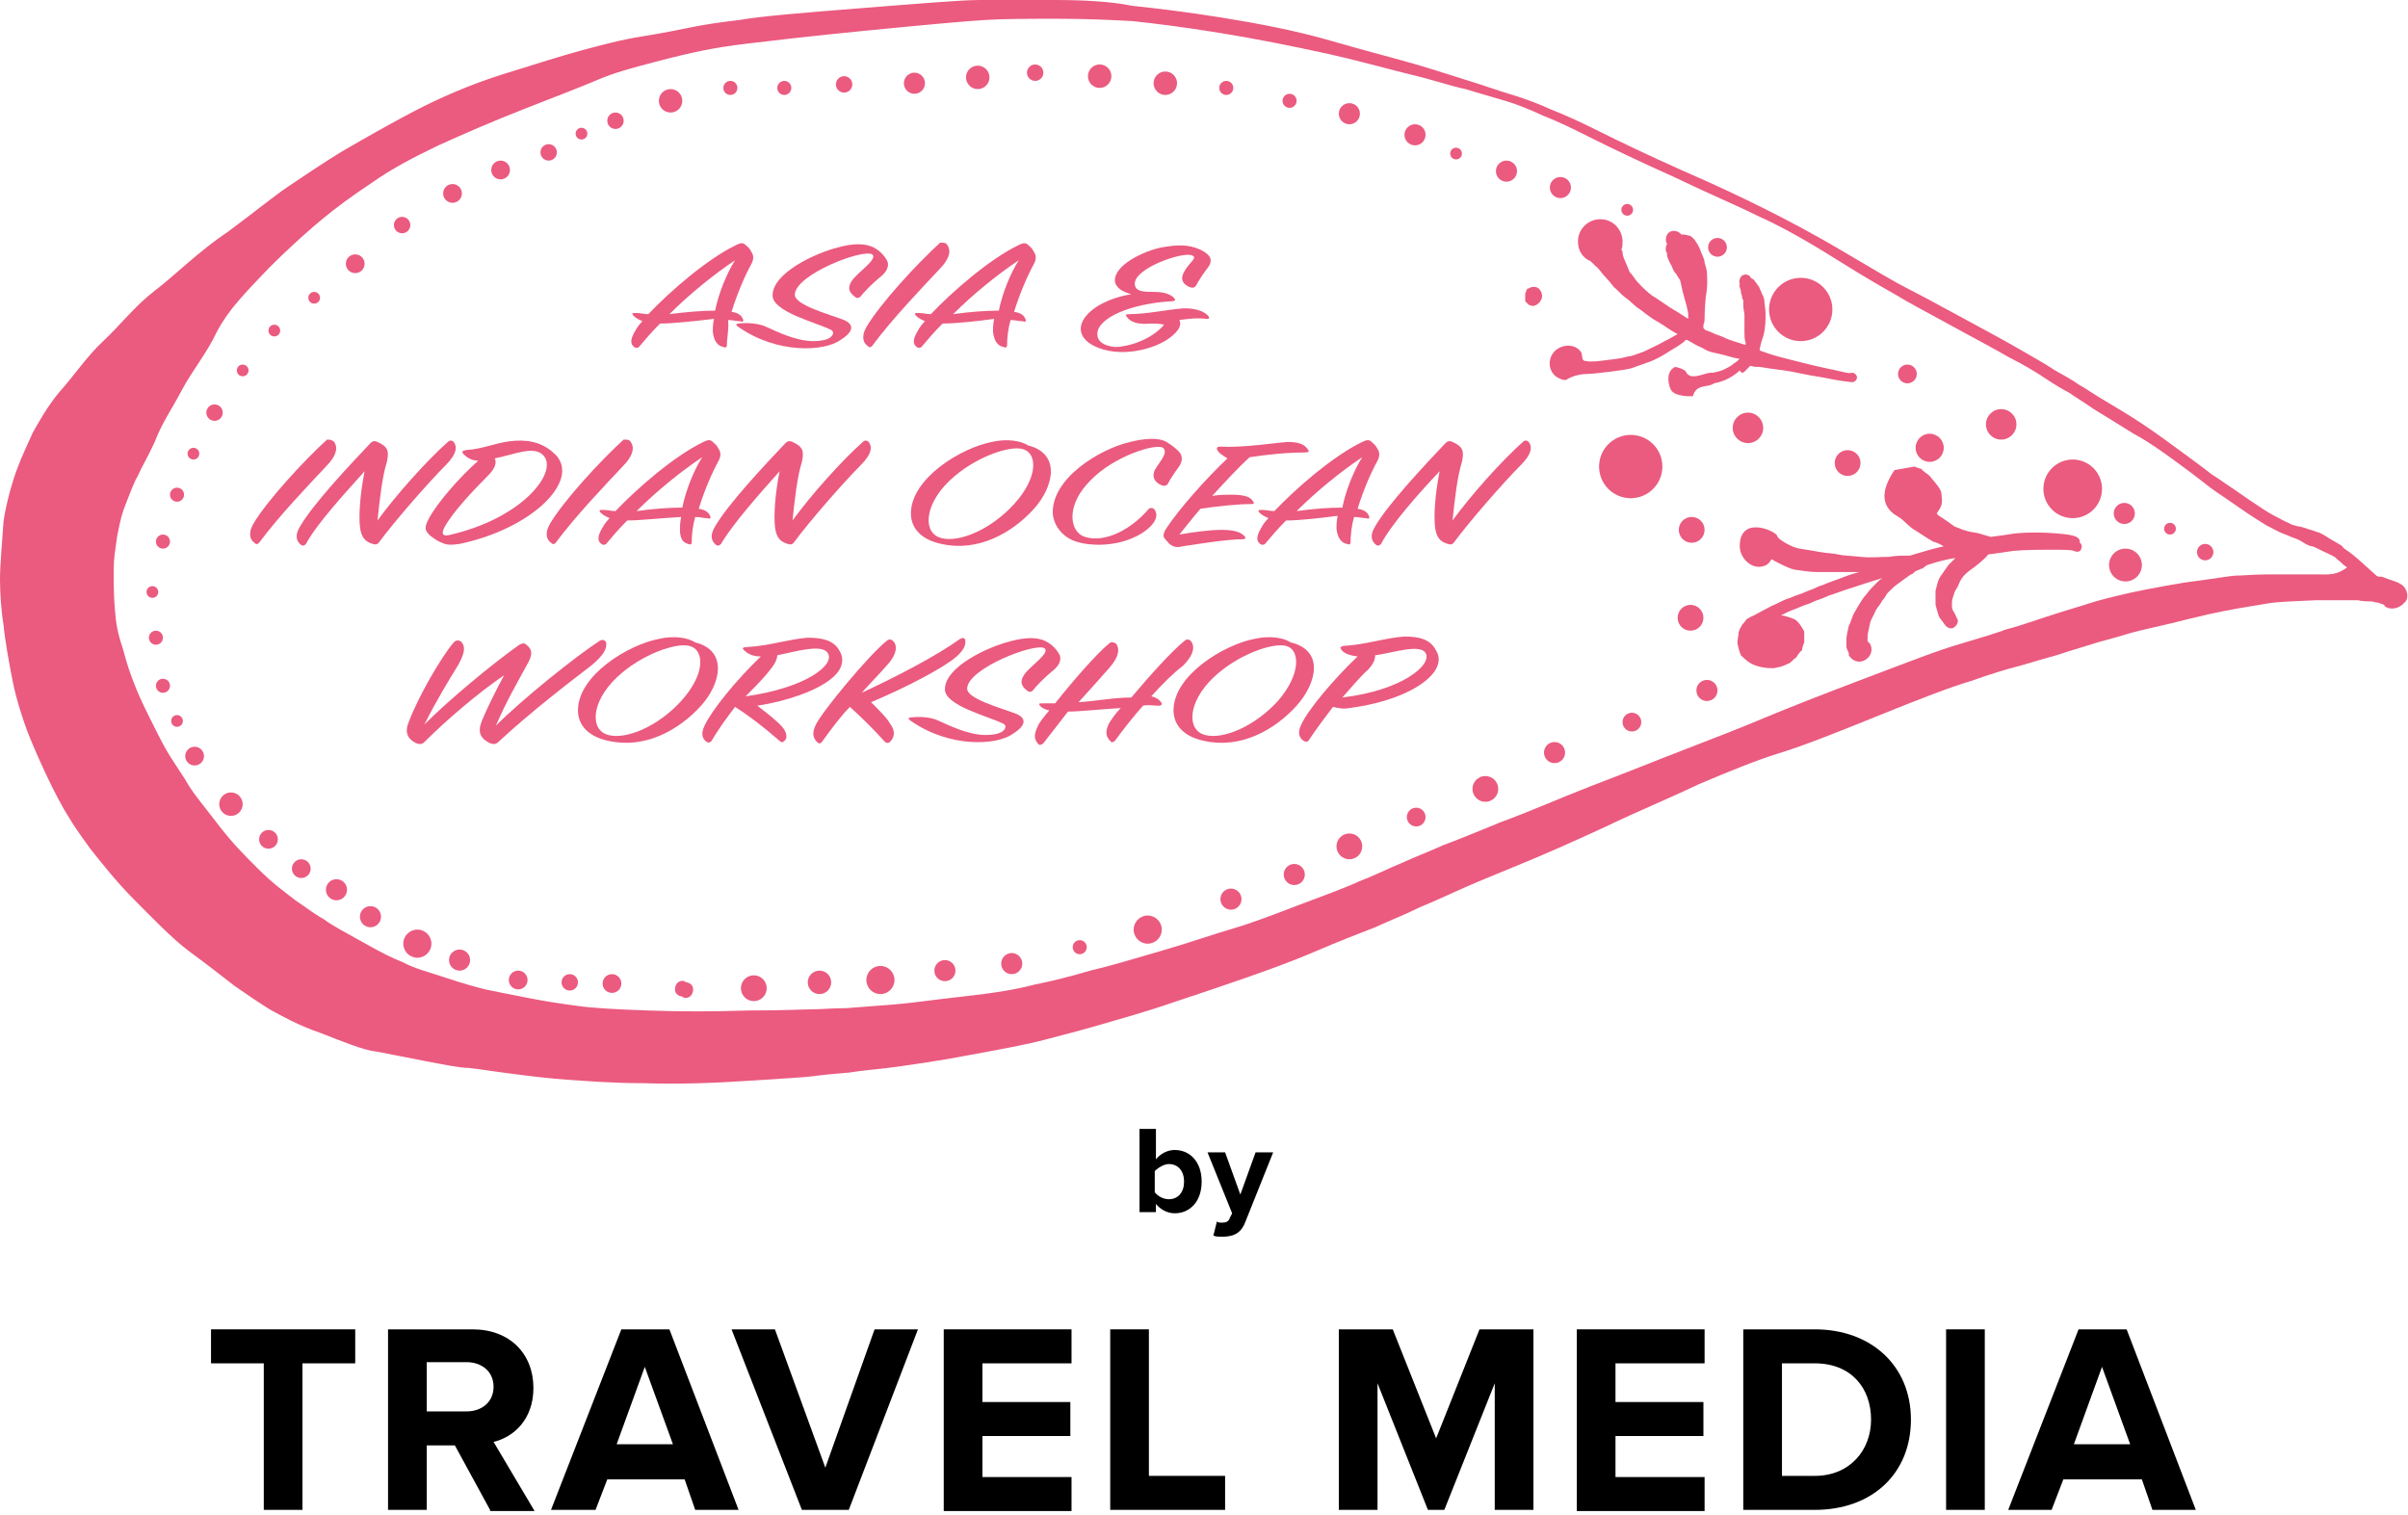
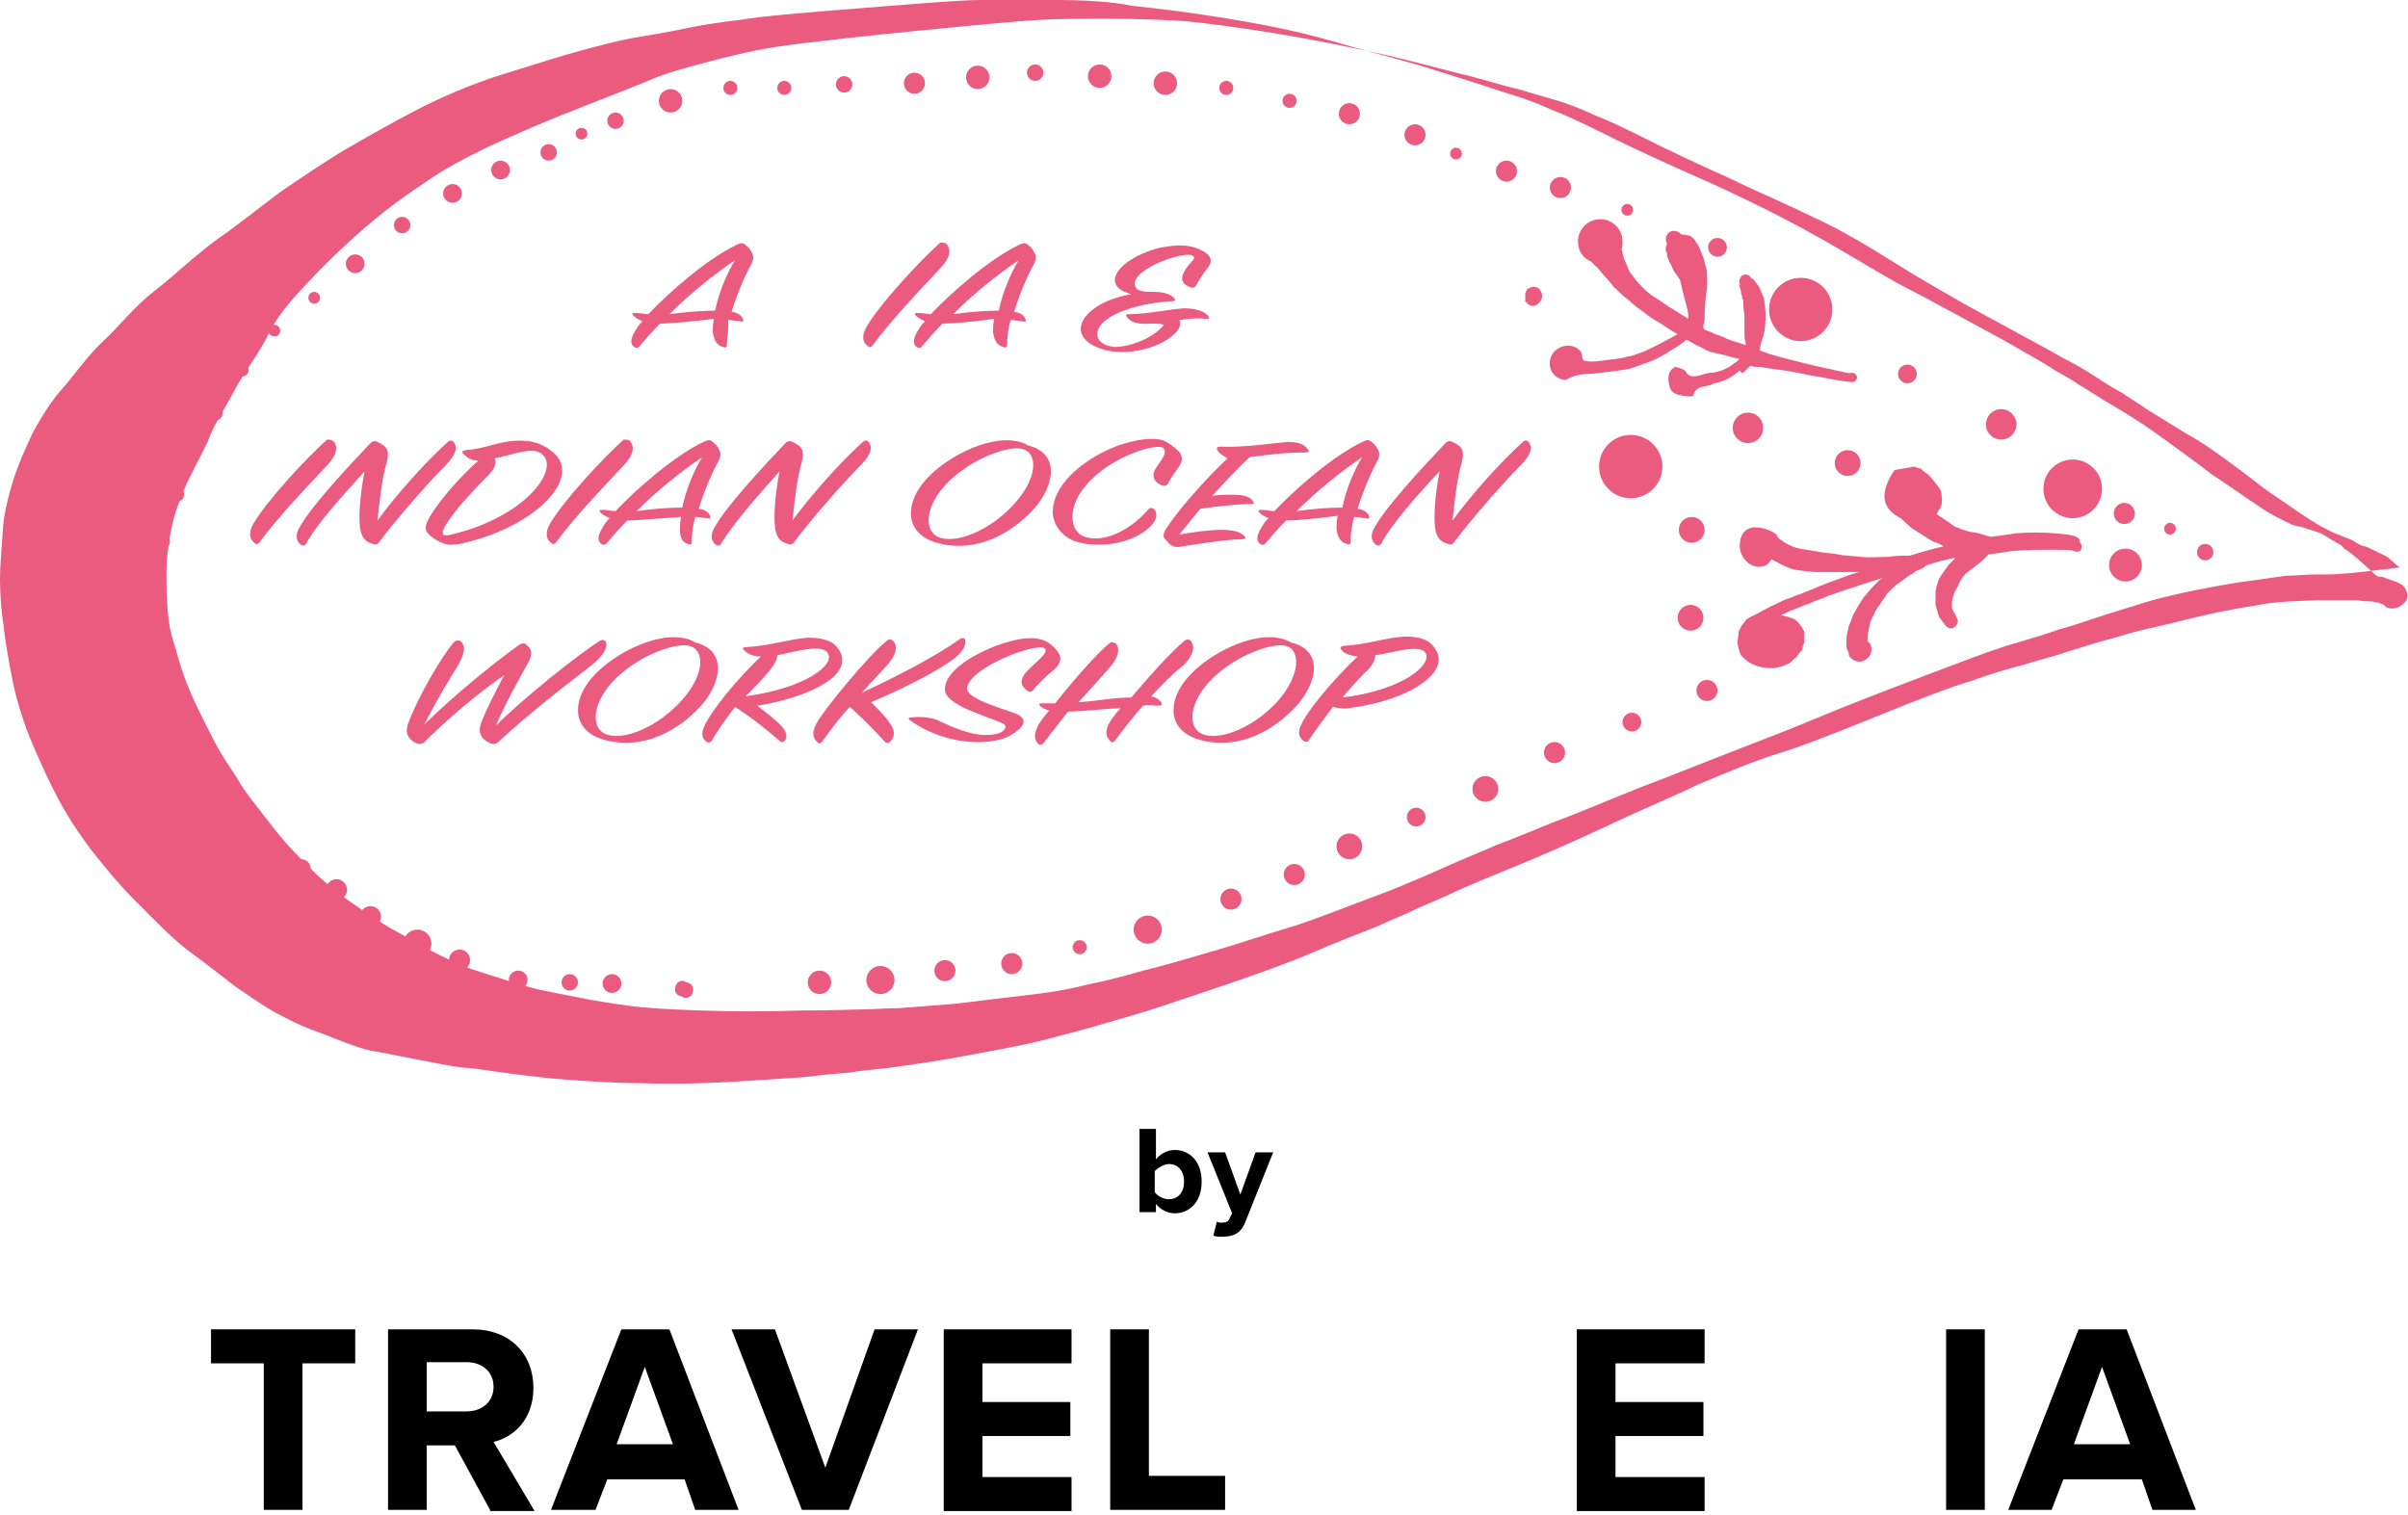
<svg xmlns="http://www.w3.org/2000/svg" version="1.1" id="Layer_1" x="0px" y="0px" width="205.4px" height="129.2px" viewBox="0 0 205.4 129.2" enable-background="new 0 0 205.4 129.2" xml:space="preserve">
  <g>
-     <path fill="#EB5A7F" d="M204.9,49.9c0,0-0.3-0.2-0.6-0.3c-0.3-0.1-0.9-0.3-1.1-0.4c-0.2,0-0.4,0-0.5-0.1c-1.2-1.1-2-1.8-2.3-2   c-0.3-0.2-0.6-0.4-0.6-0.5c-0.1-0.1-0.5-0.3-1-0.6c-0.6-0.4-1-0.6-1.1-0.6c-0.1,0-0.2-0.1-0.6-0.2c-0.4-0.1-0.8-0.3-1.1-0.3   c-0.3-0.1-0.5-0.1-0.8-0.3c-0.3-0.1-0.6-0.3-1.2-0.6c-0.6-0.3-1.3-0.8-2.2-1.4c-1-0.7-1.6-1.1-1.9-1.3c-0.3-0.2-0.7-0.5-1.2-0.8   c-0.5-0.4-1.3-1-2.4-1.8c-1.1-0.8-2.3-1.7-3.5-2.5c-1.2-0.8-2.4-1.5-3.4-2.1c-1-0.6-1.7-1.1-2.1-1.3c-0.4-0.3-1.1-0.7-2-1.2   c-0.9-0.6-2-1.2-3.2-1.9c-1.2-0.7-2.9-1.6-5.1-2.8c-2.2-1.2-3.7-2-4.5-2.4c-0.8-0.4-2.5-1.4-5.2-3c-2.7-1.6-5-2.8-6.8-3.7   c-1.8-0.9-4.1-2-7.1-3.3c-2.9-1.3-5.2-2.4-6.8-3.2c-1.6-0.8-3.1-1.5-4.4-2c-1.3-0.6-2.5-1-3.5-1.3c-1-0.3-2.1-0.7-3.4-1.1   c-1.3-0.4-2.8-0.9-4.5-1.4c-1.7-0.5-4.1-1.1-7.2-2c-3.1-0.9-6.3-1.5-9.4-2c-3.1-0.5-5.7-0.8-7.6-1C94.6,0.1,92.3,0,89.8,0   c-2.5,0-4.6,0-6.2,0c-1.6,0-5.1,0.3-10.2,0.7c-5.1,0.4-8.6,0.7-10.3,1c-1.7,0.2-3,0.4-4,0.6c-1,0.2-2.4,0.5-4.3,0.8   c-1.9,0.3-3.7,0.8-5.2,1.2c-1.5,0.4-3.7,1.1-6.6,2c-2.9,0.9-5.6,2.1-7.7,3.2c-2.1,1.1-4.2,2.3-6.1,3.4c-1.8,1.1-3.4,2.2-4.6,3   c-1.2,0.8-2.9,2.2-5.2,3.9c-2.4,1.6-4.5,3.7-6.2,5c-1.7,1.3-3,3-4.4,4.3c-1.4,1.3-2.6,3.1-3.7,4.3c-1.1,1.3-1.9,2.8-2.3,3.5   c-0.3,0.7-0.9,1.9-1.3,3c-0.4,1-1,3.1-1.2,4.6C0.2,46,0,48.2,0,49.4c0,1.2,0.1,2.7,0.3,3.9c0.1,1.2,0.5,3.4,0.8,4.9   c0.3,1.5,0.9,3.3,1.2,4.1c0.3,0.8,0.9,2.2,1.6,3.7c0.7,1.5,1.5,3,1.9,3.6c0.4,0.7,1.1,1.7,1.9,2.8c0.8,1,2.2,2.8,3.7,4.3   c1.5,1.5,3.3,3.4,4.8,4.5c1.5,1.1,2.9,2.2,3.8,2.9c1,0.7,2.2,1.5,3,2c0.9,0.5,2.5,1.4,4.3,2c1.8,0.7,3.7,1.5,4.8,1.6   c1.1,0.2,2.5,0.5,4.1,0.8c1.6,0.3,3,0.6,3.8,0.6c0.9,0.1,2.1,0.3,3.7,0.5c1.5,0.2,3.2,0.4,4.6,0.5c1.5,0.1,3.8,0.3,6.6,0.3   c2.8,0.1,5.9,0,8.9-0.2c3-0.2,4.9-0.3,5.6-0.4c0.7-0.1,1.7-0.2,3-0.3c1.2-0.2,2.7-0.3,4.1-0.5c1.4-0.2,3.6-0.5,6.2-1   c2.7-0.5,4.9-0.9,6.4-1.3c1.5-0.4,3.1-0.8,4.8-1.3c1.7-0.5,3.9-1.1,6.2-1.9c2.4-0.8,4.5-1.5,6.2-2.1c1.7-0.6,3.7-1.3,5.8-2.2   c2.1-0.9,3.9-1.6,5.2-2.1c1.3-0.6,2.6-1.1,3.8-1.7c1.2-0.5,2.3-1,3.4-1.5c1.1-0.5,2.8-1.2,5-2.1c2.2-0.9,4.7-2,7.5-3.3   c2.7-1.3,5.4-2.4,7.9-3.6c2.6-1.1,4.8-2,6.7-2.6c2-0.6,4.8-1.7,8.5-3.2c3.7-1.5,6.3-2.5,8-3c1.7-0.6,3-1,3.8-1.2   c0.8-0.2,2-0.6,3.5-1c1.5-0.5,2.6-0.8,3.2-1c0.6-0.2,1.5-0.4,2.8-0.8c1.3-0.4,3-0.7,5.3-1.3c2.4-0.6,3.7-0.8,4.2-0.9   c0.5-0.1,1.3-0.2,2.4-0.4c1.1-0.2,2.5-0.2,4.3-0.3c1.8,0,2.9,0,3.5,0c0.5,0.1,0.8,0.1,1,0.1c0.2,0,0.3,0,0.6,0.1   c0.2,0,0.1,0,0.4,0.1c0.3,0.1,0.3,0.1,0.3,0.2c0.5,0.4,1.3,0.2,1.7-0.3C205.5,51.1,205.4,50.3,204.9,49.9z M197.8,49   c-1.8,0-3.4,0-4.5,0c-1.1,0-1.9,0.1-2.5,0.1c-0.5,0-2.1,0.3-4.5,0.6c-2.4,0.4-4.4,0.8-5.6,1.1c-1.3,0.3-2.3,0.6-2.9,0.8   c-0.6,0.2-1.7,0.5-3.2,1c-1.5,0.5-2.7,0.9-3.5,1.1c-0.8,0.3-2.1,0.7-3.8,1.2c-1.8,0.5-4.6,1.6-8.3,3c-3.7,1.4-6.5,2.5-8.4,3.3   c-1.9,0.8-4.2,1.7-6.8,2.7c-2.6,1-5.3,2.1-8.2,3.2c-2.8,1.1-5.3,2.2-7.5,3c-2.2,0.9-3.9,1.6-5,2c-1.1,0.5-2.4,1-3.5,1.5   c-1.2,0.5-2.4,1.1-3.7,1.6c-1.3,0.6-3,1.2-5.1,2c-2.1,0.8-3.9,1.5-5.6,2c-1.7,0.5-3.7,1.2-6.1,1.9c-2.4,0.7-4.4,1.3-6.1,1.7   c-1.7,0.5-3.3,0.9-4.8,1.2c-1.5,0.4-3.3,0.7-6,1c-2.7,0.3-4.7,0.6-6.1,0.7c-1.4,0.1-2.7,0.2-3.9,0.3c-1.2,0-2.2,0.1-2.9,0.1   c-0.7,0-2.5,0.1-5.5,0.1c-3,0.1-5.7,0.1-8.5,0c-2.8-0.1-4.7-0.2-6.1-0.4c-1.5-0.2-2.8-0.4-4.3-0.7c-1.5-0.3-2.6-0.5-3.5-0.7   c-0.8-0.2-1.9-0.5-3.4-1c-1.5-0.5-2.7-0.8-3.6-1.3c-1-0.4-1.8-0.8-3.4-1.7c-1.6-0.9-2.6-1.4-3.4-2c-0.9-0.5-1.5-1-2.4-1.6   c-0.9-0.7-1.9-1.4-3.2-2.7c-1.3-1.3-2.2-2.2-3.5-3.9c-1.3-1.7-2.1-2.6-2.7-3.7c-0.7-1.1-1.2-1.8-1.6-2.5c-0.4-0.7-0.7-1.3-1.4-2.7   c-0.7-1.4-1.1-2.3-1.4-3.1c-0.3-0.8-0.5-1.3-0.9-2.8c-0.5-1.5-0.6-2.2-0.7-3.4c-0.1-1.2-0.1-2.1-0.1-3.3c0-1.2,0.1-1.5,0.3-3   c0.3-1.5,0.4-1.9,0.8-2.9c0.4-1,0.6-1.6,1-2.3c0.3-0.7,0.7-1.3,1.4-2.8c0.6-1.6,1.4-2.7,2.3-4.4c0.9-1.7,2.1-3.1,3-5   c1-1.9,2.4-3.3,4.4-5.4c2-2,3.6-3.4,4.7-4.3c1.1-0.9,2.3-1.8,4.1-3c1.7-1.2,3.6-2.2,5.7-3.2c2.2-1,4.5-2,7.3-3.1   c2.8-1.1,4.9-1.9,6.3-2.5c1.4-0.6,2.9-1,4.8-1.5c1.9-0.5,3.2-0.8,4.2-1c1-0.2,2.2-0.4,3.9-0.6c1.7-0.2,5-0.6,10.1-1.1   c5.1-0.5,8.4-0.8,10.1-0.9c1.6-0.1,3.6-0.1,6.1-0.1c2.5,0,4.6,0.1,6.4,0.2c1.9,0.2,4.3,0.5,7.4,1c3.1,0.5,6.1,1.1,9.3,1.8   c3.1,0.7,5.5,1.4,7.2,1.8c1.7,0.4,3.1,0.9,4.5,1.2c1.3,0.4,2.4,0.7,3.4,1c1,0.3,2,0.7,3.3,1.3c1.3,0.5,2.7,1.2,4.3,2   c1.6,0.8,3.9,1.9,6.8,3.2c2.9,1.4,5.3,2.4,7.1,3.3c1.8,0.8,4,2,6.7,3.7c2.7,1.7,4.5,2.7,5.2,3.1c0.8,0.5,2.3,1.3,4.5,2.5   c2.2,1.2,3.9,2.1,5.1,2.8c1.2,0.6,2.2,1.2,3.1,1.8c0.9,0.6,1.6,1,2,1.2c0.4,0.3,1.1,0.7,2.1,1.4c1,0.6,2.1,1.3,3.4,2.1   c1.3,0.7,2.4,1.5,3.5,2.3c1.1,0.8,1.9,1.4,2.4,1.8c0.5,0.4,0.9,0.7,1.2,0.9c0.3,0.2,0.9,0.6,1.9,1.3c1,0.7,1.8,1.2,2.3,1.5   c0.6,0.3,1.1,0.6,1.4,0.7c0.3,0.1,0.7,0.3,1,0.4c0.3,0.1,0.5,0.2,0.8,0.4c0.3,0.2,0.6,0.3,0.7,0.3c0.1,0,0.3,0.1,0.9,0.4   c0.6,0.3,0.9,0.4,1,0.5c0.1,0,0.2,0.2,0.5,0.4c0.1,0.1,0.3,0.3,0.6,0.5C199.3,49.1,198.6,49,197.8,49z" />
+     <path fill="#EB5A7F" d="M204.9,49.9c0,0-0.3-0.2-0.6-0.3c-0.3-0.1-0.9-0.3-1.1-0.4c-0.2,0-0.4,0-0.5-0.1c-1.2-1.1-2-1.8-2.3-2   c-0.3-0.2-0.6-0.4-0.6-0.5c-0.1-0.1-0.5-0.3-1-0.6c-0.6-0.4-1-0.6-1.1-0.6c-0.1,0-0.2-0.1-0.6-0.2c-0.4-0.1-0.8-0.3-1.1-0.3   c-0.3-0.1-0.5-0.1-0.8-0.3c-0.3-0.1-0.6-0.3-1.2-0.6c-0.6-0.3-1.3-0.8-2.2-1.4c-1-0.7-1.6-1.1-1.9-1.3c-0.3-0.2-0.7-0.5-1.2-0.8   c-0.5-0.4-1.3-1-2.4-1.8c-1.1-0.8-2.3-1.7-3.5-2.5c-1.2-0.8-2.4-1.5-3.4-2.1c-1-0.6-1.7-1.1-2.1-1.3c-0.4-0.3-1.1-0.7-2-1.2   c-0.9-0.6-2-1.2-3.2-1.9c-1.2-0.7-2.9-1.6-5.1-2.8c-2.2-1.2-3.7-2-4.5-2.4c-0.8-0.4-2.5-1.4-5.2-3c-2.7-1.6-5-2.8-6.8-3.7   c-1.8-0.9-4.1-2-7.1-3.3c-2.9-1.3-5.2-2.4-6.8-3.2c-1.6-0.8-3.1-1.5-4.4-2c-1.3-0.6-2.5-1-3.5-1.3c-1-0.3-2.1-0.7-3.4-1.1   c-1.3-0.4-2.8-0.9-4.5-1.4c-1.7-0.5-4.1-1.1-7.2-2c-3.1-0.9-6.3-1.5-9.4-2c-3.1-0.5-5.7-0.8-7.6-1C94.6,0.1,92.3,0,89.8,0   c-2.5,0-4.6,0-6.2,0c-1.6,0-5.1,0.3-10.2,0.7c-5.1,0.4-8.6,0.7-10.3,1c-1.7,0.2-3,0.4-4,0.6c-1,0.2-2.4,0.5-4.3,0.8   c-1.9,0.3-3.7,0.8-5.2,1.2c-1.5,0.4-3.7,1.1-6.6,2c-2.9,0.9-5.6,2.1-7.7,3.2c-2.1,1.1-4.2,2.3-6.1,3.4c-1.8,1.1-3.4,2.2-4.6,3   c-1.2,0.8-2.9,2.2-5.2,3.9c-2.4,1.6-4.5,3.7-6.2,5c-1.7,1.3-3,3-4.4,4.3c-1.4,1.3-2.6,3.1-3.7,4.3c-1.1,1.3-1.9,2.8-2.3,3.5   c-0.3,0.7-0.9,1.9-1.3,3c-0.4,1-1,3.1-1.2,4.6C0.2,46,0,48.2,0,49.4c0,1.2,0.1,2.7,0.3,3.9c0.1,1.2,0.5,3.4,0.8,4.9   c0.3,1.5,0.9,3.3,1.2,4.1c0.3,0.8,0.9,2.2,1.6,3.7c0.7,1.5,1.5,3,1.9,3.6c0.4,0.7,1.1,1.7,1.9,2.8c0.8,1,2.2,2.8,3.7,4.3   c1.5,1.5,3.3,3.4,4.8,4.5c1.5,1.1,2.9,2.2,3.8,2.9c1,0.7,2.2,1.5,3,2c0.9,0.5,2.5,1.4,4.3,2c1.8,0.7,3.7,1.5,4.8,1.6   c1.1,0.2,2.5,0.5,4.1,0.8c1.6,0.3,3,0.6,3.8,0.6c0.9,0.1,2.1,0.3,3.7,0.5c1.5,0.2,3.2,0.4,4.6,0.5c1.5,0.1,3.8,0.3,6.6,0.3   c2.8,0.1,5.9,0,8.9-0.2c3-0.2,4.9-0.3,5.6-0.4c0.7-0.1,1.7-0.2,3-0.3c1.2-0.2,2.7-0.3,4.1-0.5c1.4-0.2,3.6-0.5,6.2-1   c2.7-0.5,4.9-0.9,6.4-1.3c1.5-0.4,3.1-0.8,4.8-1.3c1.7-0.5,3.9-1.1,6.2-1.9c2.4-0.8,4.5-1.5,6.2-2.1c1.7-0.6,3.7-1.3,5.8-2.2   c2.1-0.9,3.9-1.6,5.2-2.1c1.3-0.6,2.6-1.1,3.8-1.7c1.2-0.5,2.3-1,3.4-1.5c1.1-0.5,2.8-1.2,5-2.1c2.2-0.9,4.7-2,7.5-3.3   c2.7-1.3,5.4-2.4,7.9-3.6c2.6-1.1,4.8-2,6.7-2.6c2-0.6,4.8-1.7,8.5-3.2c3.7-1.5,6.3-2.5,8-3c1.7-0.6,3-1,3.8-1.2   c0.8-0.2,2-0.6,3.5-1c1.5-0.5,2.6-0.8,3.2-1c0.6-0.2,1.5-0.4,2.8-0.8c1.3-0.4,3-0.7,5.3-1.3c2.4-0.6,3.7-0.8,4.2-0.9   c0.5-0.1,1.3-0.2,2.4-0.4c1.1-0.2,2.5-0.2,4.3-0.3c1.8,0,2.9,0,3.5,0c0.5,0.1,0.8,0.1,1,0.1c0.2,0,0.3,0,0.6,0.1   c0.2,0,0.1,0,0.4,0.1c0.3,0.1,0.3,0.1,0.3,0.2c0.5,0.4,1.3,0.2,1.7-0.3C205.5,51.1,205.4,50.3,204.9,49.9z M197.8,49   c-1.1,0-1.9,0.1-2.5,0.1c-0.5,0-2.1,0.3-4.5,0.6c-2.4,0.4-4.4,0.8-5.6,1.1c-1.3,0.3-2.3,0.6-2.9,0.8   c-0.6,0.2-1.7,0.5-3.2,1c-1.5,0.5-2.7,0.9-3.5,1.1c-0.8,0.3-2.1,0.7-3.8,1.2c-1.8,0.5-4.6,1.6-8.3,3c-3.7,1.4-6.5,2.5-8.4,3.3   c-1.9,0.8-4.2,1.7-6.8,2.7c-2.6,1-5.3,2.1-8.2,3.2c-2.8,1.1-5.3,2.2-7.5,3c-2.2,0.9-3.9,1.6-5,2c-1.1,0.5-2.4,1-3.5,1.5   c-1.2,0.5-2.4,1.1-3.7,1.6c-1.3,0.6-3,1.2-5.1,2c-2.1,0.8-3.9,1.5-5.6,2c-1.7,0.5-3.7,1.2-6.1,1.9c-2.4,0.7-4.4,1.3-6.1,1.7   c-1.7,0.5-3.3,0.9-4.8,1.2c-1.5,0.4-3.3,0.7-6,1c-2.7,0.3-4.7,0.6-6.1,0.7c-1.4,0.1-2.7,0.2-3.9,0.3c-1.2,0-2.2,0.1-2.9,0.1   c-0.7,0-2.5,0.1-5.5,0.1c-3,0.1-5.7,0.1-8.5,0c-2.8-0.1-4.7-0.2-6.1-0.4c-1.5-0.2-2.8-0.4-4.3-0.7c-1.5-0.3-2.6-0.5-3.5-0.7   c-0.8-0.2-1.9-0.5-3.4-1c-1.5-0.5-2.7-0.8-3.6-1.3c-1-0.4-1.8-0.8-3.4-1.7c-1.6-0.9-2.6-1.4-3.4-2c-0.9-0.5-1.5-1-2.4-1.6   c-0.9-0.7-1.9-1.4-3.2-2.7c-1.3-1.3-2.2-2.2-3.5-3.9c-1.3-1.7-2.1-2.6-2.7-3.7c-0.7-1.1-1.2-1.8-1.6-2.5c-0.4-0.7-0.7-1.3-1.4-2.7   c-0.7-1.4-1.1-2.3-1.4-3.1c-0.3-0.8-0.5-1.3-0.9-2.8c-0.5-1.5-0.6-2.2-0.7-3.4c-0.1-1.2-0.1-2.1-0.1-3.3c0-1.2,0.1-1.5,0.3-3   c0.3-1.5,0.4-1.9,0.8-2.9c0.4-1,0.6-1.6,1-2.3c0.3-0.7,0.7-1.3,1.4-2.8c0.6-1.6,1.4-2.7,2.3-4.4c0.9-1.7,2.1-3.1,3-5   c1-1.9,2.4-3.3,4.4-5.4c2-2,3.6-3.4,4.7-4.3c1.1-0.9,2.3-1.8,4.1-3c1.7-1.2,3.6-2.2,5.7-3.2c2.2-1,4.5-2,7.3-3.1   c2.8-1.1,4.9-1.9,6.3-2.5c1.4-0.6,2.9-1,4.8-1.5c1.9-0.5,3.2-0.8,4.2-1c1-0.2,2.2-0.4,3.9-0.6c1.7-0.2,5-0.6,10.1-1.1   c5.1-0.5,8.4-0.8,10.1-0.9c1.6-0.1,3.6-0.1,6.1-0.1c2.5,0,4.6,0.1,6.4,0.2c1.9,0.2,4.3,0.5,7.4,1c3.1,0.5,6.1,1.1,9.3,1.8   c3.1,0.7,5.5,1.4,7.2,1.8c1.7,0.4,3.1,0.9,4.5,1.2c1.3,0.4,2.4,0.7,3.4,1c1,0.3,2,0.7,3.3,1.3c1.3,0.5,2.7,1.2,4.3,2   c1.6,0.8,3.9,1.9,6.8,3.2c2.9,1.4,5.3,2.4,7.1,3.3c1.8,0.8,4,2,6.7,3.7c2.7,1.7,4.5,2.7,5.2,3.1c0.8,0.5,2.3,1.3,4.5,2.5   c2.2,1.2,3.9,2.1,5.1,2.8c1.2,0.6,2.2,1.2,3.1,1.8c0.9,0.6,1.6,1,2,1.2c0.4,0.3,1.1,0.7,2.1,1.4c1,0.6,2.1,1.3,3.4,2.1   c1.3,0.7,2.4,1.5,3.5,2.3c1.1,0.8,1.9,1.4,2.4,1.8c0.5,0.4,0.9,0.7,1.2,0.9c0.3,0.2,0.9,0.6,1.9,1.3c1,0.7,1.8,1.2,2.3,1.5   c0.6,0.3,1.1,0.6,1.4,0.7c0.3,0.1,0.7,0.3,1,0.4c0.3,0.1,0.5,0.2,0.8,0.4c0.3,0.2,0.6,0.3,0.7,0.3c0.1,0,0.3,0.1,0.9,0.4   c0.6,0.3,0.9,0.4,1,0.5c0.1,0,0.2,0.2,0.5,0.4c0.1,0.1,0.3,0.3,0.6,0.5C199.3,49.1,198.6,49,197.8,49z" />
    <path fill="#EB5A7F" d="M175.4,45.5c-1.2-0.1-2.4-0.1-3.5,0c-0.6,0.1-1.3,0.2-2.1,0.3c-0.3-0.1-0.7-0.2-1-0.3   c-0.4-0.1-0.7-0.1-1-0.2c-0.3-0.1-0.4-0.1-0.6-0.2c-0.2-0.1-0.3-0.1-0.5-0.2c-0.1-0.1-0.3-0.2-0.7-0.5c-0.4-0.3-0.7-0.4-0.8-0.6   c0.1-0.1,0.1-0.2,0.2-0.3c0.4-0.6,0.2-1,0.2-1.4c0-0.4-0.7-1.1-1-1.5c-0.2-0.2-0.6-0.4-0.7-0.6c-0.1,0-0.6-0.2-0.6-0.2   c0,0-1.7,0.3-1.7,0.3c-2.1,3.1,0.3,3.9,0.5,4.1c0.3,0.2,0.7,0.7,1.2,1c0.5,0.3,1.2,0.8,1.6,1c0.4,0.1,0.7,0.3,0.9,0.4   c-0.9,0.2-1.9,0.5-2.9,0.8c-0.6,0-1.3,0-1.7,0.1c-0.9,0-1.6,0.1-2.5,0c-0.9-0.1-1.5-0.1-1.9-0.2c-0.4-0.1-0.9-0.1-1.5-0.2   c-0.6-0.1-1.1-0.2-1.8-0.3c-0.7-0.1-2-0.9-1.9-1.1c-0.3-0.5-3.2-1.7-3.2,0.9c0,1,1,2,2,1.7c0.5-0.1,0.7-0.6,0.7-0.6   c0,0,1.4,0.8,2,0.9c0.7,0.1,1.4,0.2,1.9,0.2c0.6,0,1.1,0,1.5,0c0.4,0,1.1,0,2,0c0,0,0.1,0,0.1,0c-0.4,0.1-0.7,0.2-1,0.3   c-1,0.4-1.7,0.6-2.1,0.8c-0.4,0.1-0.7,0.3-1,0.4c-0.3,0.1-0.7,0.3-1,0.4c-0.4,0.1-0.7,0.3-1.1,0.4c-0.3,0.1-0.8,0.4-1.3,0.6   c-0.6,0.3-1.1,0.6-1.5,0.8c-0.3,0.1-0.5,0.3-0.6,0.3c0,0-0.2,0.3-0.4,0.5c-0.1,0.2-0.3,0.5-0.3,0.7c0,0.2-0.1,0.6-0.1,0.8   c0,0.2,0.2,0.9,0.3,1.1c0.1,0.1,0.4,0.4,0.7,0.6c0.3,0.2,0.6,0.3,1,0.4c0.5,0.1,0.8,0.1,1.1,0.1c0.4-0.1,0.6-0.1,0.8-0.2   c0.3-0.1,0.4-0.2,0.5-0.2c0.3-0.2,0.4-0.4,0.6-0.5c0.2-0.3,0.4-0.6,0.5-0.6c0-0.1,0.1-0.5,0.2-0.7c0-0.2,0-0.8,0-0.9   c0-0.1-0.4-0.7-0.5-0.8c-0.1-0.1-0.3-0.3-0.4-0.3c0,0-0.7-0.3-1.1-0.3c0.4-0.2,0.8-0.4,1.1-0.5c0.3-0.1,0.7-0.3,1-0.4   c0.4-0.1,0.7-0.3,1-0.4c0.3-0.1,0.6-0.2,1-0.4c0.4-0.1,1.1-0.4,2.1-0.7c0.6-0.2,1.5-0.5,2.5-0.8c-0.2,0.1-0.4,0.3-0.5,0.4   c-0.1,0.1-0.2,0.2-0.3,0.3c-0.1,0.1-0.3,0.3-0.6,0.7c-0.3,0.3-0.5,0.7-0.7,1c-0.1,0.2-0.3,0.5-0.4,0.7c-0.1,0.2-0.2,0.6-0.4,1   c-0.1,0.4-0.2,0.9-0.2,1.1c0,0.2,0,0.6,0,0.7c0,0.1,0.2,0.5,0.2,0.5c0,0.1,0,0.1,0,0.2c0.3,0.5,0.9,0.7,1.4,0.4   c0.5-0.3,0.7-0.9,0.4-1.4c-0.1-0.1-0.2-0.2-0.2-0.2c0,0,0,0,0,0c0,0,0-0.1,0-0.2c0-0.2,0-0.4,0.1-0.8c0.1-0.4,0.1-0.6,0.2-0.8   c0.1-0.2,0.2-0.4,0.3-0.6c0.1-0.3,0.3-0.5,0.5-0.8c0.2-0.4,0.4-0.5,0.4-0.6c0.1-0.1,0.1-0.2,0.2-0.3c0.1-0.1,0.2-0.2,0.4-0.4   c0.2-0.2,0.5-0.4,0.9-0.7c0.4-0.3,0.7-0.5,0.7-0.5c0.1,0,0.2-0.1,0.3-0.2c0.1-0.1,0.2-0.1,0.4-0.2c0.2-0.1,0.2-0.1,0.3-0.1   c0,0,0.2-0.2,0.4-0.3c0.9-0.3,1.7-0.5,2.4-0.6c-0.2,0.2-0.4,0.4-0.6,0.6c-0.2,0.3-0.5,0.7-0.7,1c-0.2,0.3-0.3,0.8-0.4,1.2   c0,0.3,0,0.9,0,1.2c0.1,0.3,0.2,0.8,0.3,1c0.1,0.2,0.3,0.4,0.5,0.7c0.2,0.3,0.6,0.4,0.8,0.2c0.3-0.2,0.4-0.6,0.2-0.8   c-0.1-0.3-0.2-0.4-0.3-0.6c-0.1-0.2-0.1-0.2-0.1-0.5c0-0.3,0-0.4,0.1-0.7c0.1-0.3,0.1-0.4,0.3-0.7c0.2-0.3,0.2-0.5,0.4-0.8   c0.2-0.3,0.4-0.5,0.8-0.8c0.3-0.2,1.1-0.8,1.5-1.3c0.8-0.1,1.4-0.2,2.1-0.3c1-0.1,2.1-0.1,3.3-0.1c1.2,0,1.7,0,1.9,0.1   c0.2,0.1,0.5,0.1,0.6-0.1c0.1-0.2,0.1-0.5-0.1-0.6C177.5,45.7,176.6,45.6,175.4,45.5z" />
    <path fill="#EB5A7F" d="M149,31.5c0.1-0.1,0.2-0.2,0.3-0.3c0.3,0.1,0.5,0.1,0.8,0.1c0.6,0.1,1.3,0.2,2.1,0.3   c0.8,0.1,1.9,0.4,3.3,0.6c1.4,0.3,2.4,0.4,2.5,0.4c-0.1,0-0.1,0,0,0c0.2,0,0.4-0.2,0.4-0.4c0-0.2-0.2-0.4-0.4-0.4c0,0-0.1,0-0.1,0   c-0.2,0.1-0.7-0.1-2.2-0.4c-1.4-0.3-2.5-0.6-3.3-0.8c-0.8-0.2-1.5-0.4-2-0.6c-0.1,0-0.2-0.1-0.3-0.1c0,0,0,0,0-0.1   c0,0,0.1-0.6,0.3-1.1c0.2-0.7,0.2-1.4,0.2-1.9c0-0.5-0.1-0.9-0.1-1.1c0-0.2-0.1-0.5-0.2-0.6c0-0.1-0.1-0.2-0.1-0.3   c-0.1-0.1-0.1-0.3-0.2-0.4c-0.1-0.1-0.2-0.3-0.3-0.4c-0.1-0.1-0.1-0.2-0.2-0.2c-0.1,0-0.3-0.3-0.3-0.3c0,0-0.3-0.1-0.3-0.1   c0,0-0.3,0.1-0.3,0.1c-0.2,0.2-0.3,0.5-0.2,0.7c0,0,0.1,0.1,0.1,0.1c-0.1,0-0.1-0.1-0.1-0.1c-0.1,0.1,0,0.2,0,0.3   c0,0.1,0.1,0.2,0.1,0.4c0,0.2,0.1,0.3,0.1,0.4c0,0.1,0,0.2,0.1,0.3c0,0.1,0,0.1,0,0.3c0,0.2,0,0.4,0.1,0.9c0,0.5,0,0.9,0,1.6   c0,0.7,0.1,0.8,0.1,0.8c0,0.1,0,0.2,0,0.2c0,0,0,0-0.1,0c-0.6-0.2-1-0.3-1.5-0.5c-0.4-0.2-0.7-0.3-1-0.4c-0.2-0.1-0.4-0.2-0.7-0.3   c-0.1,0-0.2-0.1-0.3-0.2c0-0.1,0-0.2,0-0.3c0.1-0.2,0.1-0.4,0.1-0.6c0-0.1,0,0,0,0c0,0,0-0.7,0.1-1.8c0.2-1,0.1-1.8,0.1-2   c0-0.2-0.1-0.6-0.2-0.9c0-0.3-0.2-0.6-0.3-0.9c-0.1-0.3-0.3-0.7-0.4-0.8c-0.1-0.2-0.2-0.3-0.3-0.4c0,0-0.2-0.2-0.3-0.2   c-0.2,0-0.2-0.1-0.7-0.1c-0.2-0.3-0.7-0.4-1-0.2c-0.3,0.2-0.4,0.7-0.2,1c-0.2,0.4-0.1,0.7,0,0.8c0,0.2,0,0.1,0,0.2   c0,0,0,0.1,0.1,0.3c0.1,0.2,0.1,0.3,0.3,0.6c0.1,0.3,0.2,0.5,0.4,0.7c0.1,0.2,0.2,0.3,0.3,0.5c0.1,0.2,0.1,0.6,0.4,1.6   c0.3,1,0.3,1.3,0.3,1.3c0,0,0,0.3,0,0.4c-0.6-0.4-1.1-0.7-1.6-1c-0.6-0.4-1-0.7-1.5-1c-0.4-0.3-0.7-0.6-0.9-0.8   c-0.2-0.2-0.4-0.4-0.6-0.7c-0.2-0.3-0.4-0.5-0.4-0.5c0,0,0,0-0.2-0.5c-0.2-0.5-0.4-0.8-0.4-1.2c0,0,0-0.1-0.1-0.2   c0.1-0.2,0.1-0.5,0.1-0.7c0-1-0.8-1.9-1.9-1.9c-1,0-1.9,0.8-1.9,1.9c0,0.8,0.4,1.4,1.1,1.7c0.1,0.1,0.3,0.3,0.4,0.4   c0.3,0.2,0.5,0.6,0.9,1c0.4,0.4,0.7,0.9,0.8,0.9c0,0,0,0,0.2,0.2c0.2,0.2,0.5,0.5,0.8,0.7c0.3,0.2,0.6,0.6,1.1,0.9   c0.4,0.3,1,0.8,1.6,1.1c0.5,0.3,1,0.7,1.6,1c-0.2,0.1-0.5,0.3-1.1,0.6c-0.7,0.4-1.2,0.6-1.8,0.9c-0.6,0.2-1,0.4-1.3,0.4   c-0.3,0.1-0.8,0.2-1.7,0.3c-0.8,0.1-1.4,0.2-1.9,0.1c-0.4,0-0.3-0.3-0.4-0.7c-0.4-0.7-1.4-0.8-2.1-0.3c-0.7,0.5-0.8,1.5-0.3,2.1   c0.2,0.3,0.9,0.6,1.1,0.5c0.6-0.4,1.4-0.5,1.8-0.5c0.4,0,1.1-0.1,2-0.2c0.8-0.1,1.5-0.2,1.8-0.3c0.3-0.1,0.8-0.3,1.4-0.5   c0.6-0.2,1.3-0.6,1.9-1c0.7-0.4,1.1-0.7,1.2-0.8c0.1-0.1,0-0.1,0.1-0.1c0,0,0,0,0.1,0c0,0,0,0,0,0c0.4,0.2,0.7,0.4,0.9,0.5   c0.3,0.1,0.6,0.3,0.8,0.4c0.2,0.1,0.6,0.2,1.1,0.3c0.5,0.1,1,0.3,1.6,0.4c0,0,0,0,0.1,0c-0.2,0.2-0.3,0.3-0.5,0.4   c-0.2,0.2-0.4,0.3-0.8,0.5c-0.2,0.1-0.5,0.2-1,0.3c-0.6-0.1-1.9,0.8-2.3-0.1c-0.1-0.2-0.8-0.4-0.9-0.4c-0.7,0.3-0.7,1.2-0.4,1.9   c0.3,0.7,1.9,0.6,1.9,0.6c0.3-1.1,1.3-0.7,1.8-1.1c0.6-0.1,1-0.3,1.2-0.4c0.4-0.2,0.8-0.5,1-0.7C148.6,32,148.8,31.7,149,31.5z    M148.9,24.7C148.9,24.7,148.9,24.7,148.9,24.7C148.9,24.7,148.9,24.7,148.9,24.7C148.9,24.7,148.9,24.7,148.9,24.7z" />
    <circle fill="#EB5A7F" cx="176.8" cy="41.7" r="2.5" />
    <circle fill="#EB5A7F" cx="181.2" cy="43.8" r="0.9" />
    <circle fill="#EB5A7F" cx="185.1" cy="45.1" r="0.5" />
    <circle fill="#EB5A7F" cx="181.3" cy="48.2" r="1.4" />
    <circle fill="#EB5A7F" cx="188.1" cy="47.1" r="0.7" />
-     <circle fill="#EB5A7F" cx="164.6" cy="38.2" r="1.2" />
    <circle fill="#EB5A7F" cx="162.7" cy="31.9" r="0.8" />
    <circle fill="#EB5A7F" cx="157.6" cy="39.5" r="1.1" />
    <circle fill="#EB5A7F" cx="149.1" cy="36.5" r="1.3" />
    <circle fill="#EB5A7F" cx="170.7" cy="36.2" r="1.3" />
    <circle fill="#EB5A7F" cx="144.3" cy="45.2" r="1.1" />
    <circle fill="#EB5A7F" cx="144.2" cy="52.7" r="1.1" />
    <circle fill="#EB5A7F" cx="139.2" cy="61.6" r="0.8" />
    <circle fill="#EB5A7F" cx="120.8" cy="69.7" r="0.8" />
    <circle fill="#EB5A7F" cx="126.7" cy="67.3" r="1.1" />
    <circle fill="#EB5A7F" cx="115.1" cy="72.2" r="1.1" />
    <circle fill="#EB5A7F" cx="132.6" cy="64.2" r="0.9" />
    <circle fill="#EB5A7F" cx="153.6" cy="26.4" r="2.7" />
    <circle fill="#EB5A7F" cx="139.1" cy="39.8" r="2.7" />
    <circle fill="#EB5A7F" cx="146.5" cy="21.1" r="0.8" />
    <circle fill="#EB5A7F" cx="138.8" cy="17.9" r="0.5" />
    <circle fill="#EB5A7F" cx="124.2" cy="13.1" r="0.5" />
    <circle fill="#EB5A7F" cx="128.5" cy="14.6" r="0.9" />
    <circle fill="#EB5A7F" cx="120.7" cy="11.5" r="0.9" />
    <circle fill="#EB5A7F" cx="133.1" cy="16" r="0.9" />
    <path fill="#EB5A7F" d="M130.4,24.6c-0.1,0-0.2,0.1-0.2,0.2c0,0-0.1,0.2-0.1,0.3c0,0,0,0.6,0,0.6c0,0,0.3,0.3,0.3,0.3   c0,0,0.3,0.1,0.3,0.1c0.3,0,0.6-0.2,0.7-0.5c0,0,0,0.1,0,0.1c0,0,0,0.1-0.1,0.1c0.3-0.3,0.3-0.7,0.1-1   C131.2,24.4,130.7,24.4,130.4,24.6z M130.8,24.6c0,0,0.3,0.1,0.3,0.1c0,0,0,0,0,0C131,24.7,130.9,24.6,130.8,24.6z M131.4,25   C131.4,25,131.4,25,131.4,25C131.4,25,131.4,25,131.4,25C131.4,25,131.4,25,131.4,25z" />
    <path fill="#EB5A7F" d="M131.4,25.8C131.4,25.8,131.4,25.8,131.4,25.8C131.4,25.7,131.4,25.7,131.4,25.8   C131.3,25.8,131.4,25.8,131.4,25.8z" />
    <circle fill="#EB5A7F" cx="13" cy="50.5" r="0.5" />
    <circle fill="#EB5A7F" cx="15.1" cy="61.5" r="0.5" />
    <circle fill="#EB5A7F" cx="13.9" cy="46.2" r="0.6" />
    <circle fill="#EB5A7F" cx="13.3" cy="54.4" r="0.6" />
    <circle fill="#EB5A7F" cx="13.9" cy="58.5" r="0.6" />
    <circle fill="#EB5A7F" cx="15.1" cy="42.2" r="0.6" />
    <circle fill="#EB5A7F" cx="16.6" cy="64.5" r="0.8" />
    <circle fill="#EB5A7F" cx="22.9" cy="71.6" r="0.8" />
    <circle fill="#EB5A7F" cx="25.7" cy="74.1" r="0.8" />
    <circle fill="#EB5A7F" cx="19.7" cy="68.6" r="1" />
    <circle fill="#EB5A7F" cx="39.2" cy="81.9" r="0.9" />
    <circle fill="#EB5A7F" cx="31.6" cy="78.2" r="0.9" />
    <circle fill="#EB5A7F" cx="28.7" cy="75.9" r="0.9" />
    <circle fill="#EB5A7F" cx="44.2" cy="83.6" r="0.8" />
    <circle fill="#EB5A7F" cx="48.6" cy="83.8" r="0.7" />
    <circle fill="#EB5A7F" cx="52.2" cy="83.9" r="0.8" />
    <path fill="#EB5A7F" d="M58.6,83.8c-0.1,0-0.1,0-0.2-0.1c-0.4-0.1-0.7,0.1-0.8,0.5c-0.1,0.4,0.1,0.7,0.5,0.8c0.1,0,0.1,0,0.2,0.1   c0.4,0.1,0.7-0.1,0.8-0.5C59.2,84.2,59,83.9,58.6,83.8z" />
-     <circle fill="#EB5A7F" cx="64.3" cy="84.3" r="1.1" />
    <circle fill="#EB5A7F" cx="69.9" cy="83.8" r="1" />
    <circle fill="#EB5A7F" cx="80.6" cy="82.8" r="0.9" />
    <circle fill="#EB5A7F" cx="86.3" cy="82.2" r="0.9" />
    <circle fill="#EB5A7F" cx="105" cy="76.7" r="0.9" />
    <circle fill="#EB5A7F" cx="110.4" cy="74.6" r="0.9" />
    <circle fill="#EB5A7F" cx="145.6" cy="58.9" r="0.9" />
    <circle fill="#EB5A7F" cx="92.1" cy="80.8" r="0.6" />
    <circle fill="#EB5A7F" cx="97.9" cy="79.3" r="1.2" />
    <circle fill="#EB5A7F" cx="75.1" cy="83.6" r="1.2" />
    <circle fill="#EB5A7F" cx="35.6" cy="80.5" r="1.2" />
    <circle fill="#EB5A7F" cx="16.5" cy="38.7" r="0.5" />
    <circle fill="#EB5A7F" cx="18.3" cy="35.2" r="0.7" />
    <circle fill="#EB5A7F" cx="20.7" cy="31.6" r="0.5" />
    <circle fill="#EB5A7F" cx="23.4" cy="28.2" r="0.5" />
    <circle fill="#EB5A7F" cx="49.6" cy="11.4" r="0.5" />
    <circle fill="#EB5A7F" cx="26.8" cy="25.4" r="0.5" />
    <circle fill="#EB5A7F" cx="30.3" cy="22.5" r="0.8" />
    <circle fill="#EB5A7F" cx="38.6" cy="16.5" r="0.8" />
    <circle fill="#EB5A7F" cx="42.7" cy="14.5" r="0.8" />
    <circle fill="#EB5A7F" cx="46.8" cy="13" r="0.7" />
    <circle fill="#EB5A7F" cx="34.3" cy="19.2" r="0.7" />
    <circle fill="#EB5A7F" cx="52.5" cy="10.3" r="0.7" />
    <circle fill="#EB5A7F" cx="57.2" cy="8.6" r="1" />
    <circle fill="#EB5A7F" cx="62.3" cy="7.5" r="0.6" />
    <circle fill="#EB5A7F" cx="66.9" cy="7.5" r="0.6" />
    <circle fill="#EB5A7F" cx="104.6" cy="7.5" r="0.6" />
    <circle fill="#EB5A7F" cx="110" cy="8.6" r="0.6" />
    <circle fill="#EB5A7F" cx="72" cy="7.2" r="0.7" />
    <circle fill="#EB5A7F" cx="88.3" cy="6.2" r="0.7" />
    <circle fill="#EB5A7F" cx="78" cy="7.1" r="0.9" />
    <circle fill="#EB5A7F" cx="83.4" cy="6.6" r="1" />
    <circle fill="#EB5A7F" cx="93.8" cy="6.5" r="1" />
    <circle fill="#EB5A7F" cx="99.4" cy="7.1" r="1" />
    <circle fill="#EB5A7F" cx="115.1" cy="9.7" r="0.9" />
    <path fill="#EB5A7F" d="M40.7,74.4" />
    <path fill="#EB5A7F" d="M33.2,62.3" />
    <path fill="#EB5A7F" d="M118.1,61.9" />
  </g>
  <g>
    <path d="M22.5,128.8v-12.5H18v-2.9h12.3v2.9h-4.5v12.5H22.5z" />
    <path d="M41.8,128.8l-3-5.5h-2.4v5.5h-3.3v-15.4h7.2c3.2,0,5.2,2.1,5.2,5c0,2.7-1.7,4.2-3.4,4.6l3.5,5.9H41.8z M42.1,118.3   c0-1.3-1-2.1-2.3-2.1h-3.4v4.2h3.4C41.1,120.4,42.1,119.6,42.1,118.3z" />
    <path d="M59.3,128.8l-0.9-2.6h-6.6l-1,2.6H47l6-15.4h4.1l5.9,15.4H59.3z M55,116.6l-2.4,6.6h4.8L55,116.6z" />
    <path d="M68.4,128.8l-6-15.4h3.7l4.3,11.8l4.2-11.8h3.7l-5.9,15.4H68.4z" />
    <path d="M80.5,128.8v-15.4h10.9v2.9h-7.6v3.3h7.5v2.9h-7.5v3.5h7.6v2.9H80.5z" />
    <path d="M94.7,128.8v-15.4H98v12.5h6.5v2.9H94.7z" />
-     <path d="M127.5,128.8V118l-4.3,10.8h-1.4l-4.3-10.8v10.8h-3.3v-15.4h4.6l3.7,9.3l3.7-9.3h4.6v15.4H127.5z" />
    <path d="M134.5,128.8v-15.4h10.9v2.9h-7.6v3.3h7.5v2.9h-7.5v3.5h7.6v2.9H134.5z" />
-     <path d="M148.7,128.8v-15.4h6.1c4.8,0,8.2,3.1,8.2,7.7c0,4.6-3.3,7.7-8.2,7.7H148.7z M159.6,121.1c0-2.7-1.7-4.8-4.8-4.8H152v9.6   h2.8C157.8,125.9,159.6,123.7,159.6,121.1z" />
    <path d="M166,128.8v-15.4h3.3v15.4H166z" />
    <path d="M183.6,128.8l-0.9-2.6H176l-1,2.6h-3.7l6-15.4h4.1l5.9,15.4H183.6z M179.3,116.6l-2.4,6.6h4.8L179.3,116.6z" />
  </g>
  <g>
    <path d="M97.2,103.4v-7.1h1.4v2.6c0.4-0.5,1-0.8,1.6-0.8c1.3,0,2.3,1,2.3,2.7c0,1.7-1,2.7-2.3,2.7c-0.6,0-1.2-0.3-1.6-0.8v0.7H97.2   z M99.7,102.3c0.8,0,1.3-0.6,1.3-1.5c0-0.9-0.5-1.5-1.3-1.5c-0.4,0-0.9,0.3-1.2,0.6v1.8C98.8,102.1,99.3,102.3,99.7,102.3z" />
    <path d="M103.8,104.2c0.1,0.1,0.3,0.1,0.4,0.1c0.4,0,0.6-0.1,0.7-0.4l0.2-0.4l-2.1-5.2h1.5l1.3,3.6l1.3-3.6h1.5l-2.4,6   c-0.4,1-1.1,1.2-2,1.2c-0.2,0-0.5,0-0.7-0.1L103.8,104.2z" />
  </g>
  <g>
    <path fill="#EB5A7F" d="M56.3,27.6c-0.7,0.7-1.3,1.4-1.8,2c-0.1,0.1-0.3,0.1-0.4,0c-0.3-0.2-0.4-0.6,0.1-1.4   c0.1-0.2,0.3-0.5,0.6-0.8c-0.5-0.2-0.7-0.4-0.8-0.5c-0.1-0.2-0.1-0.2,0.3-0.2c0.3,0,0.7,0.1,1,0.1c1.8-1.9,5-4.7,7.5-5.9   c0.4-0.2,0.6-0.2,0.8,0c0.2,0.2,0.3,0.2,0.5,0.6c0.2,0.3,0.2,0.6,0,1c-0.6,1.1-1.2,2.5-1.7,4.1c0.7,0.1,0.9,0.4,1,0.7   c0,0.1,0,0.2-0.3,0.1c-0.3,0-0.6-0.1-1-0.1C62.2,28,62,28.8,62,29.5c0,0.1-0.1,0.2-0.3,0.1c-0.5-0.1-0.8-0.5-0.9-1.3   c0-0.3,0-0.6,0.1-1.1C59.2,27.4,57.4,27.6,56.3,27.6z M61,26.5c0.3-1.5,1-3.2,1.7-4.3c-1.8,1.2-3.9,2.9-5.6,4.6   C58.6,26.6,60,26.5,61,26.5z" />
-     <path fill="#EB5A7F" d="M65.4,27.9c0.9,0.4,2.5,1.2,4,1.2c0.6,0,1.1-0.1,1.4-0.3c0.4-0.3,0.3-0.6,0-0.7c-1.2-0.6-4.9-1.5-4.9-2.9   c0-1.9,3.6-3.6,5.6-4.1c1.1-0.3,2.2-0.4,3,0c0.6,0.3,1,0.8,1.2,1.2c0.2,0.6-0.3,1.1-0.7,1.4c-0.6,0.5-1.3,1.2-1.6,1.6   c-0.1,0.1-0.3,0.2-0.5,0c-0.4-0.3-0.7-0.7-0.2-1.4c0.5-0.7,2.2-1.8,1.7-2.2c-0.8-0.5-6.5,1.7-6.6,3.4c-0.1,0.9,2.9,1.7,4.2,2.2   c0.9,0.4,0.8,1-0.3,1.7c-1.4,1-5.4,1.2-8.7-1.1c-0.3-0.2-0.2-0.3,0-0.3C63.8,27.5,64.8,27.6,65.4,27.9z" />
    <path fill="#EB5A7F" d="M80.8,20.9c0.3,0.4,0.3,1.1-0.7,2.1c-1.4,1.5-4,4.2-5.7,6.5c-0.1,0.1-0.2,0.2-0.4,0   c-0.3-0.2-0.6-0.7-0.1-1.6c1.1-1.9,4.4-5.5,6.3-7.2C80.5,20.7,80.7,20.7,80.8,20.9z" />
    <path fill="#EB5A7F" d="M80.4,27.6c-0.7,0.7-1.3,1.4-1.8,2c-0.1,0.1-0.3,0.1-0.4,0c-0.3-0.2-0.4-0.6,0.1-1.4   c0.1-0.2,0.3-0.5,0.6-0.8c-0.5-0.2-0.7-0.4-0.8-0.5c-0.1-0.2-0.1-0.2,0.3-0.2c0.3,0,0.7,0.1,1,0.1c1.8-1.9,5-4.7,7.5-5.9   c0.4-0.2,0.6-0.2,0.8,0c0.2,0.2,0.3,0.2,0.5,0.6c0.2,0.3,0.2,0.6,0,1c-0.6,1.1-1.2,2.5-1.7,4.1c0.7,0.1,0.9,0.4,1,0.7   c0,0.1,0,0.2-0.3,0.1c-0.3,0-0.6-0.1-1-0.1c-0.2,0.7-0.3,1.5-0.3,2.2c0,0.1-0.1,0.2-0.3,0.1c-0.5-0.1-0.8-0.5-0.9-1.3   c0-0.3,0-0.6,0.1-1.1C83.4,27.4,81.5,27.6,80.4,27.6z M85.2,26.5c0.3-1.5,1-3.2,1.7-4.3c-1.8,1.2-3.9,2.9-5.6,4.6   C82.7,26.6,84.1,26.5,85.2,26.5z" />
    <path fill="#EB5A7F" d="M98.2,27.6c-1.1,0.1-1.8-0.1-2.1-0.6c-0.1-0.1-0.1-0.2,0.2-0.2c1.5,0,3.3-0.4,4.7-0.5   c1.1,0,1.8,0.3,2.1,0.7c0.1,0.2,0,0.2-0.2,0.2c-0.8-0.1-1.6,0-2.3,0.1c0.2,0.4,0,0.9-0.8,1.5c-1.3,1-4.3,1.8-6.5,0.7   c-2.5-1.3-0.5-3.8,3.2-4.4c-0.7-0.2-1.3-0.5-1.4-1.1c-0.1-1.4,2.5-2.6,4-2.9c1.2-0.2,2.2-0.3,3.3,0.2c1,0.5,1.1,1,0.5,1.7   c-0.3,0.4-0.7,1-0.9,1.4c-0.1,0.1-0.2,0.2-0.5,0.1c-0.5-0.2-0.9-0.6-0.5-1.3c0.4-0.8,1.2-1.2,0.7-1.4c-0.7-0.4-5.1,1.1-4.9,2.5   c0.1,0.6,0.8,0.6,1.7,0.6c1.1,0,1.6,0.4,1.7,0.6c0.1,0.1,0,0.2-0.3,0.2c-3.4,0.2-6.3,1.4-6.3,2.8c0,0.6,0.5,1,1.5,1.1   c1.1,0,3.1-0.6,4.2-1.9C98.9,27.6,98.5,27.6,98.2,27.6z" />
    <path fill="#EB5A7F" d="M28.5,37.7c0.3,0.4,0.3,1.1-0.7,2.1c-1.4,1.5-4,4.2-5.7,6.5c-0.1,0.1-0.2,0.2-0.4,0   c-0.3-0.2-0.6-0.7-0.1-1.6c1.1-1.9,4.4-5.5,6.3-7.2C28.1,37.5,28.3,37.5,28.5,37.7z" />
    <path fill="#EB5A7F" d="M26.1,46.4c-0.1,0.1-0.2,0.2-0.4,0.1c-0.4-0.3-0.6-0.8-0.1-1.6c1.1-1.9,4.2-5.2,6-7.1   c0.2-0.2,0.4-0.2,0.6-0.1c0.9,0.4,1,0.8,0.8,1.7c-0.4,1.3-0.6,3.1-0.8,5c1.6-2.2,4.2-5.1,6-6.7c0.2-0.2,0.4-0.1,0.5,0   c0.3,0.4,0.3,1-0.7,2c-1.4,1.4-4.3,4.7-5.7,6.6c-0.1,0.1-0.2,0.2-0.5,0.1c-0.7-0.2-1-0.6-1.1-1.5c-0.1-0.9,0-2.7,0.4-4.7   C29.4,42.1,27,44.7,26.1,46.4z" />
    <path fill="#EB5A7F" d="M39.5,38.7c-0.1-0.2-0.1-0.2,0.2-0.3c1.6-0.1,2.7-0.7,4.2-0.8c1.5-0.1,2.6,0.3,3.5,1.2   c2.1,2.2-2,6.3-8.2,7.6c-0.7,0.1-1.1,0.1-1.5-0.1c-0.3-0.1-0.6-0.3-1-0.6c-0.4-0.4-0.6-0.6-0.1-1.5c0.7-1.3,2.6-3.5,4.2-4.9   C40.1,39.3,39.7,38.9,39.5,38.7z M41.6,40.6c-1.2,1.2-3,3.1-3.7,4.4c-0.3,0.6-0.1,0.8,0.6,0.6c6.3-1.5,9.2-5.5,7.8-6.8   c-0.8-0.8-2.5,0-4.1,0.3C42.4,39.5,42.2,40,41.6,40.6z" />
    <path fill="#EB5A7F" d="M53.8,37.7c0.3,0.4,0.3,1.1-0.7,2.1c-1.4,1.5-4,4.2-5.7,6.5c-0.1,0.1-0.2,0.2-0.4,0   c-0.3-0.2-0.6-0.7-0.1-1.6c1.1-1.9,4.4-5.5,6.3-7.2C53.5,37.5,53.7,37.5,53.8,37.7z" />
    <path fill="#EB5A7F" d="M53.5,44.4c-0.7,0.7-1.3,1.4-1.8,2c-0.1,0.1-0.3,0.1-0.4,0c-0.3-0.2-0.4-0.6,0.1-1.4   c0.1-0.2,0.3-0.5,0.6-0.8c-0.5-0.2-0.7-0.4-0.8-0.5c-0.1-0.2-0.1-0.2,0.3-0.2c0.3,0,0.7,0.1,1,0.1c1.8-1.9,5-4.7,7.5-5.9   c0.4-0.2,0.6-0.2,0.8,0c0.2,0.2,0.3,0.2,0.5,0.6c0.2,0.3,0.2,0.6,0,1c-0.6,1.1-1.2,2.5-1.7,4.1c0.7,0.1,0.9,0.4,1,0.7   c0,0.1,0,0.2-0.3,0.1c-0.3,0-0.6-0.1-1-0.1c-0.2,0.7-0.3,1.5-0.3,2.2c0,0.1-0.1,0.2-0.3,0.1C58.3,46.3,58,46,58,45.2   c0-0.3,0-0.6,0.1-1.1C56.4,44.2,54.5,44.4,53.5,44.4z M58.2,43.3c0.3-1.5,1-3.2,1.7-4.3c-1.8,1.2-3.9,2.9-5.6,4.6   C55.7,43.4,57.1,43.3,58.2,43.3z" />
    <path fill="#EB5A7F" d="M61.5,46.4c-0.1,0.1-0.2,0.2-0.4,0.1c-0.4-0.3-0.6-0.8-0.1-1.6c1.1-1.9,4.2-5.2,6-7.1   c0.2-0.2,0.4-0.2,0.6-0.1c0.9,0.4,1,0.8,0.8,1.7c-0.4,1.3-0.6,3.1-0.8,5c1.6-2.2,4.2-5.1,6-6.7c0.2-0.2,0.4-0.1,0.5,0   c0.3,0.4,0.3,1-0.7,2c-1.4,1.4-4.3,4.7-5.7,6.6c-0.1,0.1-0.2,0.2-0.5,0.1c-0.7-0.2-1-0.6-1.1-1.5c-0.1-0.9,0-2.7,0.4-4.7   C64.8,42.1,62.5,44.7,61.5,46.4z" />
    <path fill="#EB5A7F" d="M88.2,43.4c-1.9,2.1-4.8,3.7-7.9,3c-1.9-0.4-2.6-1.5-2.6-2.6c0-3,4.3-5.6,6.9-6.1c1.3-0.3,2.5-0.1,3.1,0.3   C90.5,38.7,89.9,41.5,88.2,43.4z M87.2,38.3C86.1,38,83.1,39,81,41c-2.2,2.1-2.3,4.5-0.7,4.9c1.5,0.4,4.2-0.7,6.2-2.9   C88.6,40.7,88.5,38.6,87.2,38.3z" />
    <path fill="#EB5A7F" d="M98.5,43.5c0.6,0.9-0.9,2-1.9,2.4c-1.6,0.7-3.6,0.7-4.8,0.3c-1-0.3-1.9-1.2-2-2.4c-0.1-3,4-5.5,6.6-6.1   c1.2-0.3,2.4-0.4,3.1,0c0.5,0.3,1,0.7,1.2,1c0.2,0.4,0.1,0.8-0.2,1.2c-0.3,0.4-0.7,1-0.9,1.4c-0.1,0.1-0.2,0.2-0.5,0.1   c-0.5-0.2-0.9-0.6-0.6-1.3c0.4-0.7,1.2-1.5,0.7-1.9c-0.6-0.4-4.2,0.7-6.2,2.8c-2,2-1.8,4.1-0.7,4.7c1.5,0.7,3.9-0.2,5.7-2.3   C98.1,43.3,98.4,43.3,98.5,43.5z" />
    <path fill="#EB5A7F" d="M103.8,38.3c0-0.1,0-0.2,0.3-0.2c1.9,0.1,4.5-0.3,5.7-0.4c1,0,1.5,0.2,1.8,0.7c0.1,0.1,0,0.2-0.3,0.2   c-1.7,0-3.3,0.2-4.7,0.4c-0.9,0.8-2.1,2.1-3.2,3.3c0.6-0.1,1.2-0.1,1.6-0.1c1.2,0,1.7,0.2,1.9,0.6c0.1,0.1,0.1,0.2-0.2,0.2   c-1.2,0-3,0.2-4.3,0.4c-0.7,0.8-1.3,1.6-1.8,2.2c1.1-0.2,2.6-0.4,3.6-0.4c1.1,0,1.7,0.2,2,0.6c0.1,0.1,0,0.2-0.2,0.2   c-1.3,0-3.8,0.4-5.1,0.6c-0.4,0.1-0.7,0.1-1-0.1c-0.2-0.1-0.3-0.3-0.5-0.5c-0.2-0.2-0.2-0.4,0-0.8c1.1-1.7,3.4-4.3,5.3-6.1   C104.2,38.8,103.9,38.6,103.8,38.3z" />
    <path fill="#EB5A7F" d="M109.7,44.4c-0.7,0.7-1.3,1.4-1.8,2c-0.1,0.1-0.3,0.1-0.4,0c-0.3-0.2-0.4-0.6,0.1-1.4   c0.1-0.2,0.3-0.5,0.6-0.8c-0.5-0.2-0.7-0.4-0.8-0.5c-0.1-0.2-0.1-0.2,0.3-0.2c0.3,0,0.7,0.1,1,0.1c1.8-1.9,5-4.7,7.5-5.9   c0.4-0.2,0.6-0.2,0.8,0c0.2,0.2,0.3,0.2,0.5,0.6c0.2,0.3,0.2,0.6,0,1c-0.6,1.1-1.2,2.5-1.7,4.1c0.7,0.1,0.9,0.4,1,0.7   c0,0.1,0,0.2-0.3,0.1c-0.3,0-0.6-0.1-1-0.1c-0.2,0.7-0.3,1.5-0.3,2.2c0,0.1-0.1,0.2-0.3,0.1c-0.5-0.1-0.8-0.5-0.9-1.3   c0-0.3,0-0.6,0.1-1.1C112.6,44.2,110.8,44.4,109.7,44.4z M114.5,43.3c0.3-1.5,1-3.2,1.7-4.3c-1.8,1.2-3.9,2.9-5.6,4.6   C112,43.4,113.4,43.3,114.5,43.3z" />
    <path fill="#EB5A7F" d="M117.8,46.4c-0.1,0.1-0.2,0.2-0.4,0.1c-0.4-0.3-0.6-0.8-0.1-1.6c1.1-1.9,4.2-5.2,6-7.1   c0.2-0.2,0.4-0.2,0.6-0.1c0.9,0.4,1,0.8,0.8,1.7c-0.4,1.3-0.6,3.1-0.8,5c1.6-2.2,4.2-5.1,6-6.7c0.2-0.2,0.4-0.1,0.5,0   c0.3,0.4,0.3,1-0.7,2c-1.4,1.4-4.3,4.7-5.7,6.6c-0.1,0.1-0.2,0.2-0.5,0.1c-0.7-0.2-1-0.6-1.1-1.5c-0.1-0.9,0-2.7,0.4-4.7   C121,42.1,118.7,44.7,117.8,46.4z" />
    <path fill="#EB5A7F" d="M36.2,63.3c-0.2,0.2-0.4,0.2-0.7,0.1c-0.8-0.4-1-1-0.6-1.9c0.8-2.1,2.7-5.4,3.8-6.7   c0.2-0.2,0.4-0.2,0.6-0.1c0.4,0.4,0.4,0.9-0.2,2c-0.8,1.3-1.9,3.1-2.9,5.1c2.1-2.1,5.7-5.1,8.1-6.8c0.2-0.1,0.4-0.2,0.6,0   c0.5,0.4,0.6,0.8,0,1.8c-0.7,1.3-1.7,3-2.6,5.1c2.3-2.3,6.8-5.9,8.8-7.2c0.3-0.2,0.5-0.1,0.6,0.1c0.1,0.5-0.2,1.1-1.3,2   c-1.7,1.3-5.1,3.9-7.9,6.5c-0.2,0.2-0.4,0.2-0.7,0.1c-0.8-0.4-1.1-0.9-0.7-1.9c0.4-1,1.2-2.6,1.9-3.9   C40.8,59.1,38.1,61.4,36.2,63.3z" />
    <path fill="#EB5A7F" d="M59.8,60.2c-1.9,2.1-4.8,3.7-7.9,3c-1.9-0.4-2.6-1.5-2.6-2.6c0-3,4.3-5.6,6.9-6.1c1.3-0.3,2.5-0.1,3.1,0.3   C62.1,55.5,61.5,58.3,59.8,60.2z M58.8,55.1c-1.1-0.3-4.1,0.7-6.2,2.7c-2.2,2.1-2.3,4.5-0.7,4.9c1.5,0.4,4.2-0.7,6.2-2.9   C60.2,57.5,60.1,55.4,58.8,55.1z" />
    <path fill="#EB5A7F" d="M60.7,63.2c-0.1,0.1-0.2,0.2-0.4,0.1c-0.3-0.2-0.6-0.6-0.2-1.4c0.6-1.3,2.7-3.9,4.8-5.9   c-0.8,0-1.2-0.3-1.5-0.6c-0.1-0.1,0-0.2,0.3-0.2c1.9-0.1,3.7-0.7,5.2-0.8c1.2,0,2.2,0.2,2.7,1.1c0.5,0.8,0.2,1.7-0.7,2.4   c-1.2,1-3.7,1.9-6.3,2.3c0.9,0.7,1.7,1.3,2.2,1.9c0.3,0.4,0.4,0.9,0.1,1.1c-0.1,0.1-0.2,0.2-0.4,0c-1.5-1.3-2.7-2.2-3.8-2.9   C62.1,61.1,61.4,62,60.7,63.2z M65.4,57.5c-0.6,0.7-1.2,1.3-1.8,1.9c5.1-0.7,7.7-2.7,7-3.7c-0.5-0.8-2.8-0.1-4.3,0.2   C66.3,56.3,66,56.8,65.4,57.5z" />
    <path fill="#EB5A7F" d="M70.1,63.3c-0.1,0.1-0.2,0.2-0.4,0c-0.3-0.3-0.5-0.7-0.1-1.5c0.6-1.2,4.5-5.9,6-7.1c0.2-0.2,0.4-0.2,0.6,0   c0.3,0.3,0.4,1-0.5,2c-0.6,0.7-1.4,1.5-2.2,2.4c3-1.4,6.3-3.1,8.4-4.6c0.2-0.1,0.3-0.1,0.4,0c0.1,0.3,0.1,0.8-0.7,1.5   c-1,0.9-4.2,2.6-7.3,3.9c0.7,0.7,1.4,1.4,1.6,1.8c0.6,0.8,0.3,1.3,0,1.6c-0.1,0.1-0.3,0.1-0.4,0c-0.9-1-1.9-2-3-3   C71.7,61.1,70.9,62.2,70.1,63.3z" />
    <path fill="#EB5A7F" d="M80.1,61.5c0.9,0.4,2.5,1.2,4,1.2c0.6,0,1.1-0.1,1.4-0.3c0.4-0.3,0.3-0.6,0-0.7c-1.2-0.6-4.9-1.5-4.9-2.9   c0-1.9,3.6-3.6,5.6-4.1c1.1-0.3,2.2-0.4,3,0c0.6,0.3,1,0.8,1.2,1.2c0.2,0.6-0.3,1.1-0.7,1.4c-0.6,0.5-1.3,1.2-1.6,1.6   c-0.1,0.1-0.3,0.2-0.5,0c-0.4-0.3-0.7-0.7-0.2-1.4c0.5-0.7,2.2-1.8,1.7-2.2c-0.8-0.5-6.5,1.7-6.6,3.4c-0.1,0.9,2.9,1.7,4.2,2.2   c0.9,0.4,0.8,1-0.3,1.7c-1.4,1-5.4,1.2-8.7-1.1c-0.3-0.2-0.2-0.3,0-0.3C78.6,61.1,79.5,61.2,80.1,61.5z" />
    <path fill="#EB5A7F" d="M98.2,59.4c0.5,0.1,0.8,0.4,0.9,0.6c0,0.1,0,0.2-0.3,0.2c-0.4,0-0.8-0.1-1.3,0c-0.8,0.9-1.6,1.9-2.4,3   c-0.1,0.1-0.3,0.2-0.4,0c-0.3-0.3-0.5-0.7-0.1-1.5c0.2-0.3,0.5-0.8,1-1.3c-1.7,0.1-3.5,0.3-4.5,0.3c-0.7,0.9-1.4,1.8-2.1,2.7   c-0.1,0.1-0.3,0.2-0.4,0.1c-0.3-0.3-0.5-0.7-0.1-1.5c0.1-0.3,0.5-0.8,1-1.4c-0.5-0.1-0.7-0.3-0.8-0.4c-0.1-0.2-0.1-0.2,0.3-0.2   c0.3,0,0.7,0,1,0c1.5-1.9,3.6-4.3,4.6-5.1c0.2-0.2,0.4-0.1,0.6,0c0.3,0.4,0.3,1.1-0.6,2.1c-0.7,0.8-1.6,1.8-2.6,2.9   c1.6-0.1,3-0.4,4.5-0.4c1.5-1.8,3.5-4,4.5-4.8c0.2-0.2,0.4-0.2,0.6,0c0.3,0.4,0.3,1.1-0.7,2.1C100.1,57.4,99.2,58.3,98.2,59.4z" />
    <path fill="#EB5A7F" d="M110.6,60.2c-1.9,2.1-4.8,3.7-7.9,3c-1.9-0.4-2.6-1.5-2.6-2.6c0-3,4.3-5.6,6.9-6.1c1.3-0.3,2.5-0.1,3.1,0.3   C113,55.5,112.3,58.3,110.6,60.2z M109.7,55.1c-1.1-0.3-4.1,0.7-6.2,2.7c-2.2,2.1-2.3,4.5-0.7,4.9c1.5,0.4,4.2-0.7,6.2-2.9   C111,57.5,110.9,55.4,109.7,55.1z" />
    <path fill="#EB5A7F" d="M114.4,55.4c-0.1-0.2-0.1-0.2,0.2-0.3c1.9-0.1,3.6-0.7,5.2-0.8c1.2,0,2.2,0.2,2.7,1.2   c0.5,0.8,0.1,1.7-0.7,2.4c-1.2,1.1-3.6,2.1-6.7,2.5c-0.5,0.1-1,0-1.4-0.1c-0.6,0.8-1.3,1.7-2.1,2.9c-0.1,0.1-0.2,0.1-0.4,0   c-0.3-0.2-0.6-0.6-0.2-1.4c0.6-1.3,2.8-3.9,4.8-5.8C115,55.9,114.6,55.7,114.4,55.4z M121.6,55.7c-0.5-0.8-2.8,0-4.3,0.2   c0,0.4-0.2,0.9-0.9,1.5c-0.6,0.6-1.2,1.3-1.9,2.1C119.6,58.9,122.2,56.7,121.6,55.7z" />
  </g>
</svg>